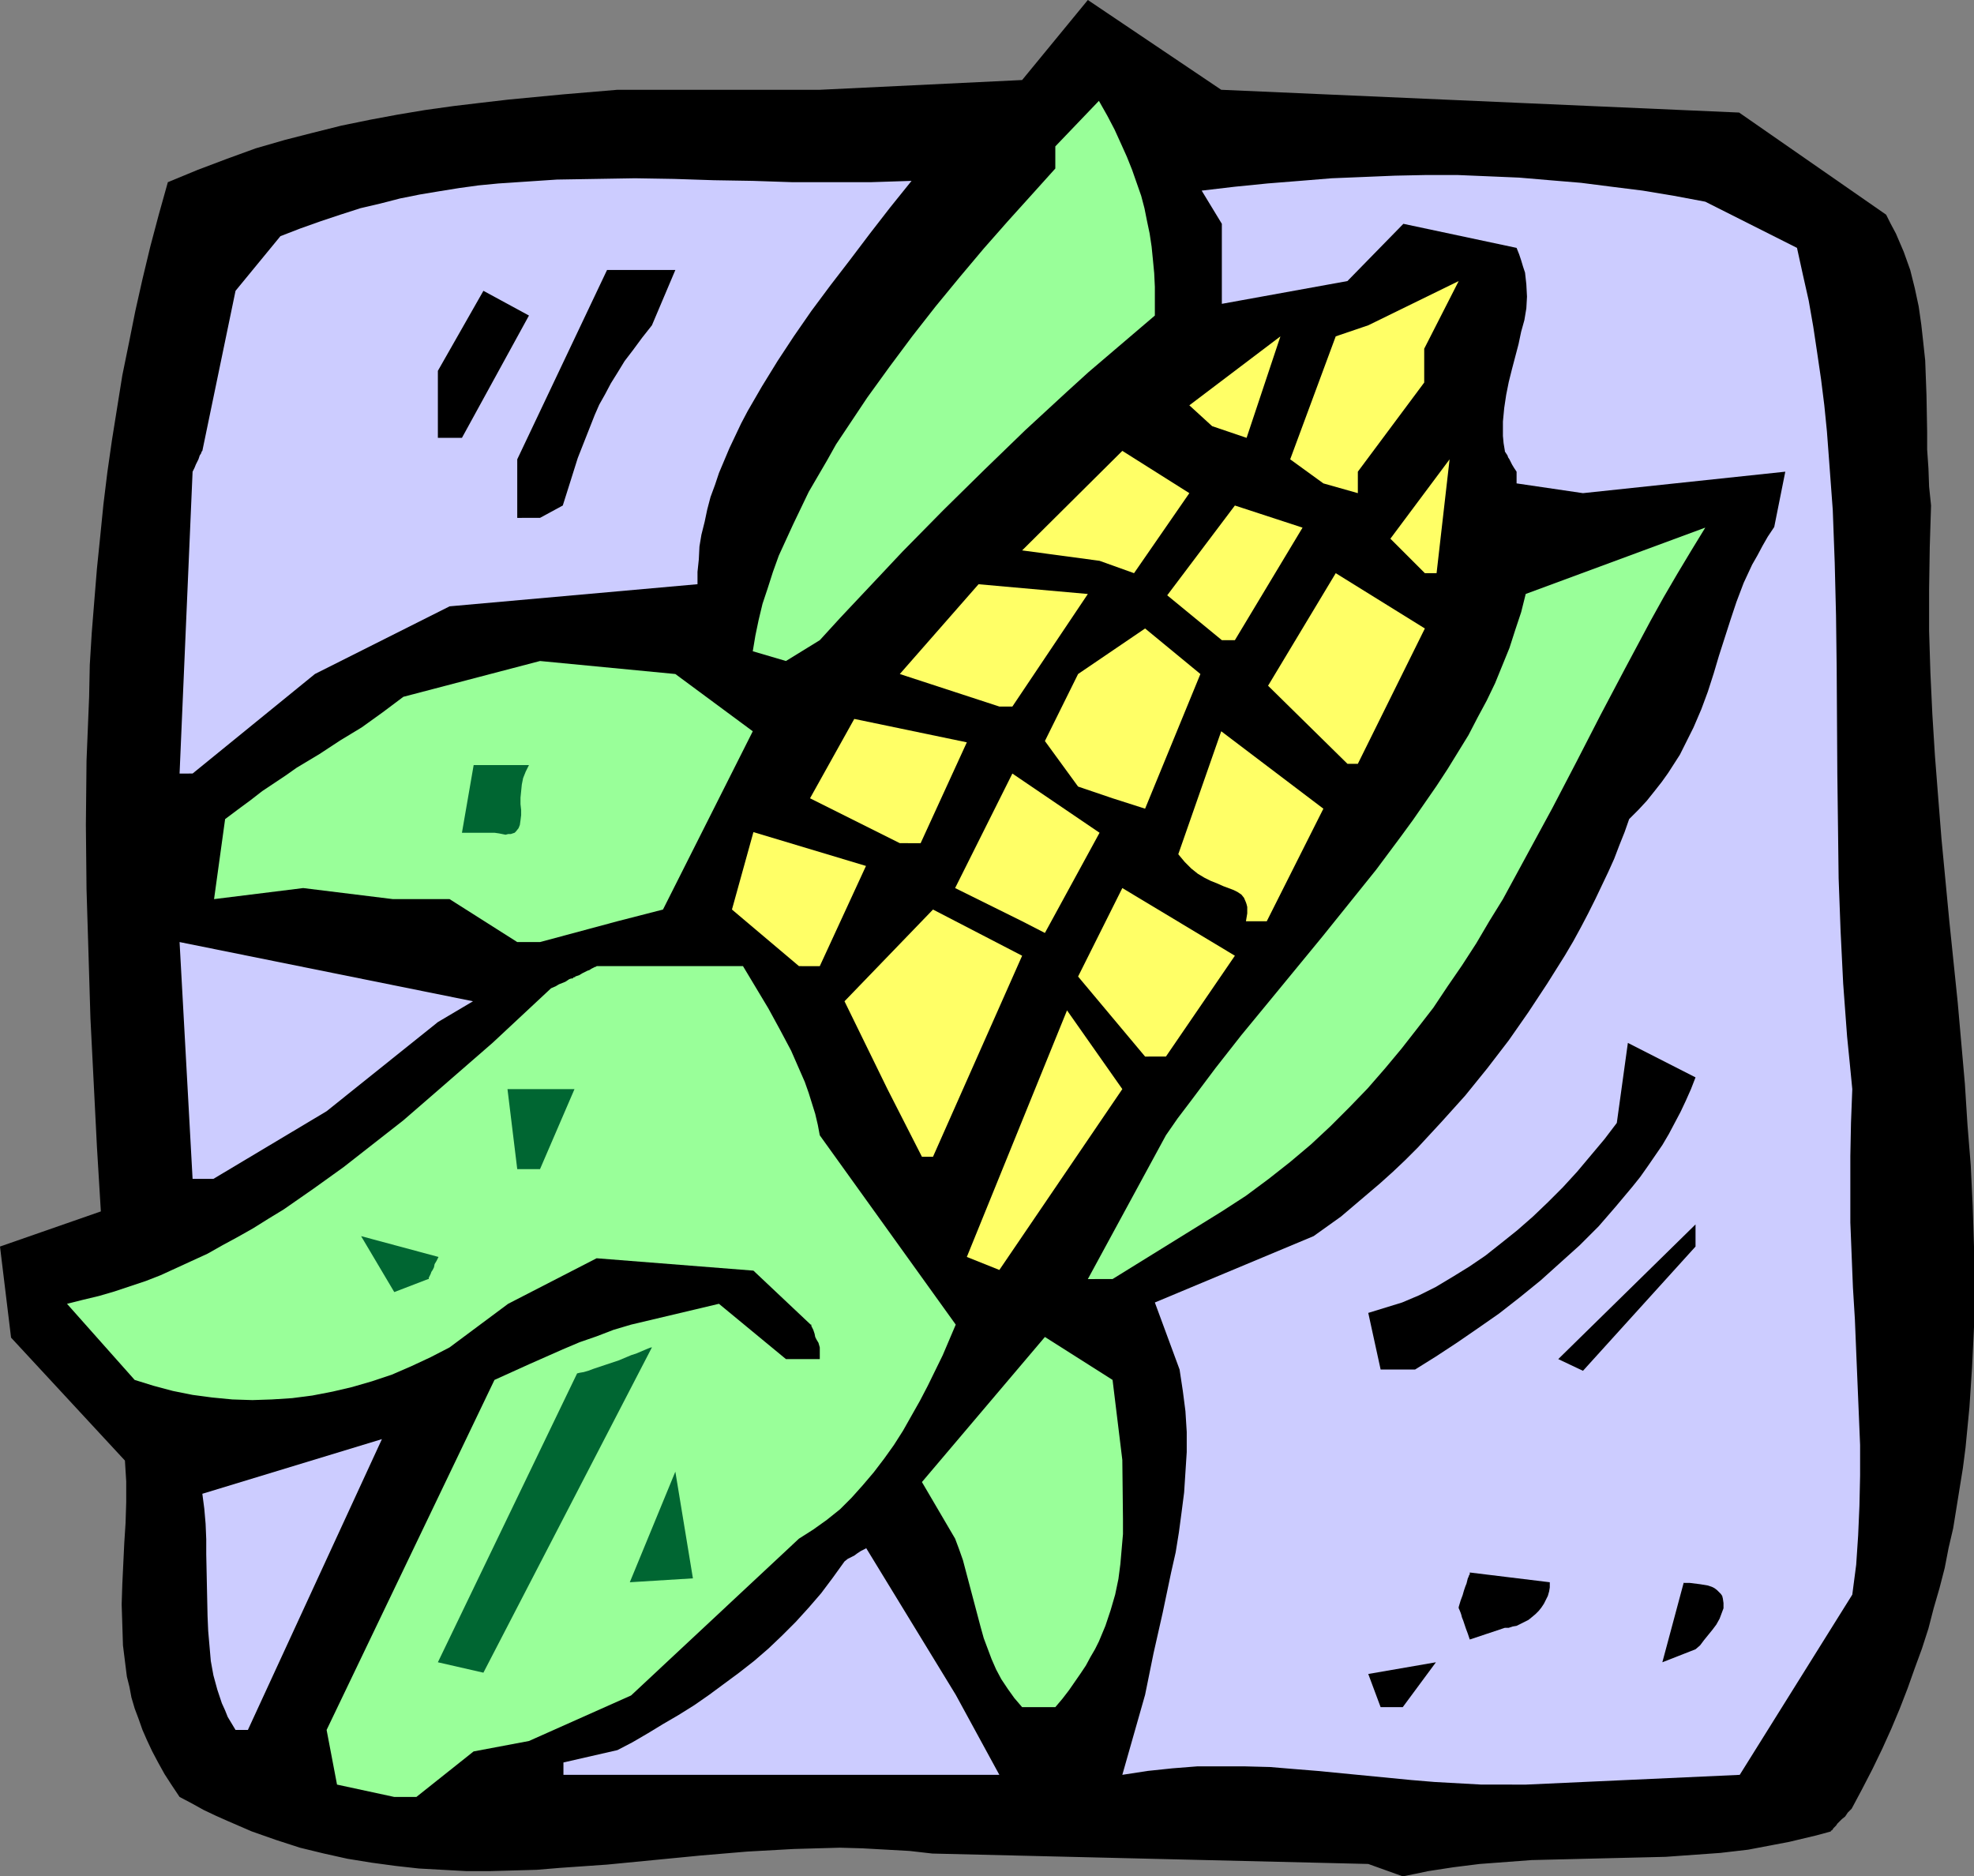
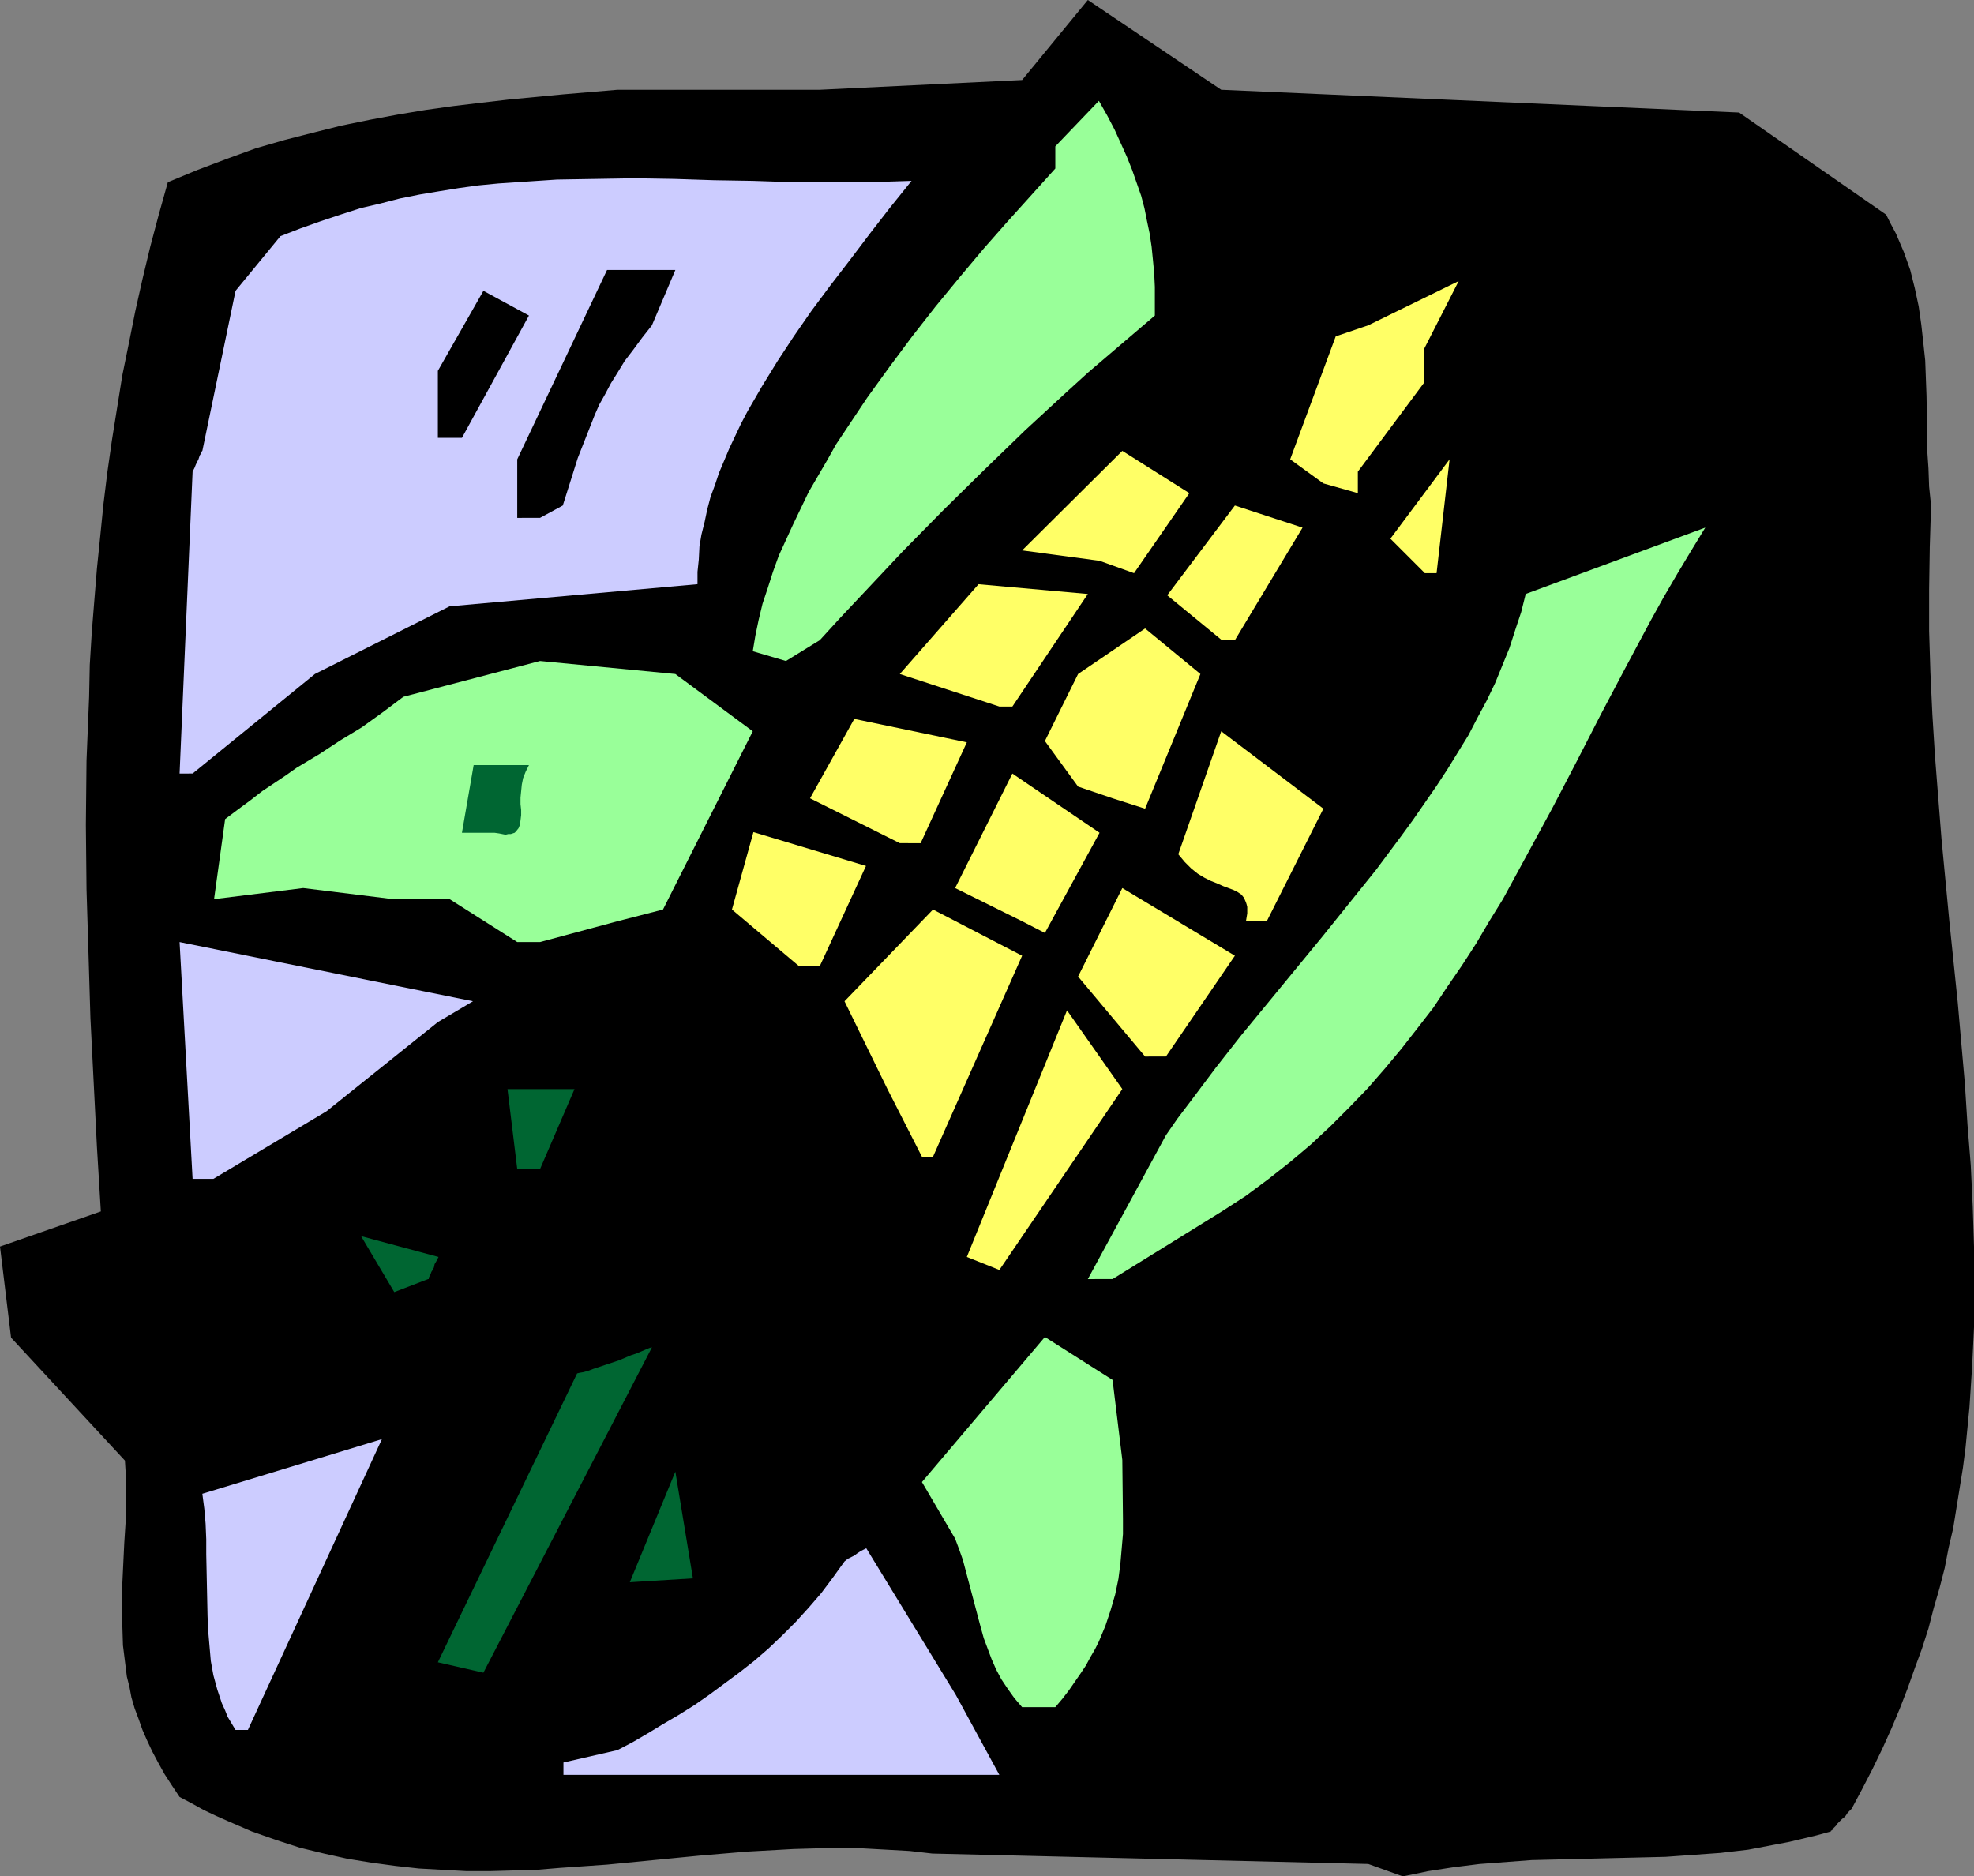
<svg xmlns="http://www.w3.org/2000/svg" xmlns:ns1="http://sodipodi.sourceforge.net/DTD/sodipodi-0.dtd" xmlns:ns2="http://www.inkscape.org/namespaces/inkscape" version="1.0" width="129.724mm" height="123.311mm" id="svg38" ns1:docname="Corn 14.wmf">
  <rect width="100%" height="100%" fill="#808080" stroke="none" />
  <ns1:namedview id="namedview38" pagecolor="#ffffff" bordercolor="#000000" borderopacity="0.25" ns2:showpageshadow="2" ns2:pageopacity="0.0" ns2:pagecheckerboard="0" ns2:deskcolor="#d1d1d1" ns2:document-units="mm" />
  <defs id="defs1">
    <pattern id="WMFhbasepattern" patternUnits="userSpaceOnUse" width="6" height="6" x="0" y="0" />
  </defs>
  <path style="fill:#000000;fill-opacity:1;fill-rule:evenodd;stroke:none" d="m 339.844,462.986 -108.272,-2.586 -5.656,-0.646 -5.818,-0.323 -5.818,-0.323 -5.656,-0.162 -5.818,0.162 -5.656,0.162 -5.818,0.323 -5.818,0.323 -11.474,0.97 -11.635,1.131 -11.635,1.131 -11.635,0.808 -5.818,0.485 -5.818,0.162 -5.818,0.162 h -5.818 l -5.979,-0.323 -5.818,-0.323 -5.818,-0.646 -5.979,-0.808 -5.979,-0.97 -5.818,-1.293 -5.979,-1.454 -5.979,-1.939 -5.979,-2.101 -5.979,-2.586 -2.909,-1.293 -3.07,-1.454 -2.909,-1.616 -3.07,-1.616 -1.939,-2.909 -1.778,-2.747 -1.616,-2.909 -1.454,-2.747 -1.293,-2.747 -1.131,-2.586 -0.97,-2.747 -0.97,-2.586 -0.808,-2.747 -0.485,-2.586 -0.646,-2.586 -0.323,-2.586 -0.646,-5.171 -0.162,-5.171 -0.162,-5.01 0.162,-5.01 0.485,-10.181 0.323,-5.01 0.162,-5.171 v -5.171 l -0.323,-5.171 L 2.747,332.251 0,309.627 l 25.048,-8.726 -0.97,-15.998 -0.808,-15.998 -0.808,-15.998 -0.485,-16.16 -0.485,-15.837 -0.162,-15.998 0.162,-15.998 0.646,-15.837 0.162,-7.918 0.485,-7.918 0.646,-8.08 0.646,-7.918 0.808,-7.918 0.808,-8.08 0.97,-7.918 1.131,-7.918 1.293,-8.08 1.293,-8.08 1.616,-7.918 1.616,-8.08 1.778,-7.918 1.939,-8.08 2.101,-7.918 2.262,-8.08 7.434,-3.07 7.272,-2.747 7.11,-2.586 7.272,-2.101 6.949,-1.778 7.11,-1.778 7.11,-1.454 6.949,-1.293 6.787,-1.131 6.949,-0.97 6.787,-0.808 6.949,-0.808 13.574,-1.293 13.413,-1.131 h 28.28 21.978 L 253.873,19.877 270.195,0 l 33.128,22.301 128.633,5.656 36.522,25.371 1.131,2.262 1.293,2.424 0.97,2.262 0.97,2.262 0.808,2.262 0.808,2.262 1.131,4.525 0.97,4.525 0.646,4.525 0.485,4.363 0.485,4.525 0.323,8.726 0.162,9.05 v 4.363 l 0.323,4.686 0.162,4.525 0.485,4.686 -0.323,10.342 -0.162,10.504 v 10.342 l 0.323,10.342 0.485,10.342 0.646,10.342 0.808,10.342 0.808,10.181 1.939,20.362 2.101,20.362 1.778,20.2 0.646,10.181 0.808,10.019 0.485,10.181 0.323,10.019 v 10.019 10.019 l -0.485,10.019 -0.646,9.858 -0.97,10.019 -0.646,5.01 -0.808,5.01 -0.808,5.01 -0.808,5.01 -1.131,4.848 -0.97,5.01 -1.293,5.01 -1.454,5.01 -1.293,5.01 -1.616,5.01 -1.778,4.848 -1.778,5.01 -1.939,5.01 -2.101,5.01 -2.262,5.01 -2.424,5.01 -2.586,5.01 -2.586,4.848 -0.97,0.97 -0.646,0.97 -0.808,0.646 -0.646,0.646 -0.485,0.485 -0.323,0.485 -0.485,0.485 -0.162,0.162 -0.323,0.485 -0.323,0.162 v 0.162 l -3.555,0.97 -3.394,0.808 -3.394,0.808 -3.394,0.646 -6.787,1.293 -6.949,0.808 -6.787,0.485 -6.787,0.485 -6.626,0.162 -6.787,0.162 -6.626,0.162 -6.626,0.162 -6.626,0.162 -6.464,0.485 -6.464,0.485 -6.464,0.808 -6.302,0.97 -3.07,0.646 -3.232,0.646 z" id="path1" />
-   <path style="fill:#99ff99;fill-opacity:1;fill-rule:evenodd;stroke:none" d="m 97.929,446.341 -14.221,-3.07 -2.586,-13.574 41.693,-86.941 8.565,-3.878 8.403,-3.717 4.202,-1.778 4.202,-1.454 4.202,-1.616 4.363,-1.293 21.816,-5.171 16.645,13.736 h 8.403 v -2.909 l -0.323,-1.131 -0.485,-0.808 -0.323,-0.646 -0.162,-0.808 -0.323,-0.97 -0.323,-0.646 -0.162,-0.323 v -0.323 h -0.162 l -14.221,-13.413 -38.946,-3.07 -21.978,11.312 -14.544,10.827 -4.686,2.424 -4.848,2.262 -4.848,2.101 -4.848,1.616 -5.01,1.454 -4.848,1.131 -5.01,0.97 -5.01,0.646 -5.01,0.323 -4.848,0.162 -5.01,-0.162 -5.01,-0.485 -4.848,-0.646 -4.848,-0.97 -4.848,-1.293 -4.686,-1.454 -16.806,-18.907 3.878,-0.97 4.04,-0.97 3.878,-1.131 3.878,-1.293 3.878,-1.293 3.717,-1.454 3.878,-1.778 3.878,-1.778 3.878,-1.778 3.717,-2.101 3.878,-2.101 3.717,-2.101 3.878,-2.424 3.717,-2.262 7.434,-5.171 7.434,-5.333 7.434,-5.818 7.434,-5.818 7.272,-6.302 7.434,-6.464 7.434,-6.464 7.272,-6.787 7.272,-6.787 1.131,-0.485 0.808,-0.485 0.808,-0.323 0.808,-0.323 0.485,-0.323 0.485,-0.323 0.485,-0.162 h 0.323 l 0.323,-0.323 h 0.323 v -0.162 l 0.97,-0.323 0.808,-0.485 0.646,-0.323 0.646,-0.323 0.485,-0.162 0.485,-0.323 0.646,-0.323 0.323,-0.162 h 0.162 l 0.162,-0.162 h 36.36 l 6.302,10.504 2.909,5.333 2.747,5.171 2.262,5.171 1.131,2.586 0.97,2.747 0.808,2.586 0.808,2.586 0.646,2.747 0.485,2.586 33.774,47.026 -3.232,7.595 -3.717,7.595 -1.939,3.717 -2.101,3.717 -2.101,3.717 -2.262,3.555 -2.424,3.394 -2.586,3.394 -2.747,3.232 -2.747,3.07 -2.909,2.909 -3.232,2.586 -3.394,2.424 -3.555,2.262 -41.693,38.946 -25.371,11.312 -13.736,2.586 -14.221,11.312 z" id="path2" />
-   <path style="fill:#ccccff;fill-opacity:1;fill-rule:evenodd;stroke:none" d="m 373.78,443.271 h -5.818 l -5.818,-0.323 -5.818,-0.323 -5.818,-0.485 -11.635,-1.131 -11.635,-1.131 -5.979,-0.485 -5.818,-0.485 -6.141,-0.162 h -5.979 -5.979 l -6.141,0.485 -6.141,0.646 -6.302,0.97 5.656,-19.877 2.101,-10.342 2.262,-10.019 2.101,-10.019 1.131,-5.01 0.808,-5.01 0.646,-4.848 0.646,-5.01 0.323,-5.01 0.323,-5.01 v -5.01 l -0.323,-5.171 -0.646,-5.01 -0.808,-5.333 -6.141,-16.645 39.43,-16.483 3.394,-2.424 3.394,-2.424 3.232,-2.747 3.232,-2.747 3.232,-2.747 3.232,-2.909 3.07,-2.909 3.07,-3.07 5.979,-6.464 5.818,-6.464 5.494,-6.787 5.333,-6.949 4.848,-6.949 4.686,-7.11 4.363,-6.949 2.101,-3.555 1.939,-3.555 1.778,-3.394 1.778,-3.555 1.616,-3.394 1.616,-3.394 1.454,-3.232 1.293,-3.394 1.293,-3.232 1.131,-3.232 2.262,-2.262 2.101,-2.262 1.939,-2.424 1.778,-2.262 1.616,-2.262 1.454,-2.262 1.454,-2.262 1.131,-2.262 1.131,-2.262 1.131,-2.262 1.939,-4.525 1.616,-4.363 1.454,-4.525 1.293,-4.363 1.454,-4.525 1.454,-4.525 1.454,-4.363 1.778,-4.686 2.101,-4.525 1.293,-2.262 1.293,-2.424 1.293,-2.262 1.616,-2.424 2.747,-13.736 -50.258,5.333 -16.483,-2.424 v -2.909 l -0.646,-0.97 -0.485,-0.808 -0.323,-0.646 -0.323,-0.646 -0.323,-0.485 -0.162,-0.485 -0.323,-0.485 -0.323,-0.485 v -0.162 0 l -0.323,-1.939 -0.162,-1.778 v -1.778 -1.778 l 0.323,-3.394 0.485,-3.232 0.646,-3.232 0.808,-3.232 1.616,-6.141 0.646,-3.07 0.808,-2.909 0.485,-2.909 0.162,-2.909 -0.162,-3.07 -0.162,-1.454 -0.162,-1.454 -0.485,-1.454 -0.485,-1.616 -0.485,-1.454 -0.646,-1.616 -28.118,-5.979 -13.898,14.221 -31.189,5.656 V 55.591 l -5.01,-8.242 8.242,-0.97 8.08,-0.808 8.08,-0.646 7.918,-0.646 7.918,-0.323 7.757,-0.323 7.757,-0.162 h 7.757 l 7.757,0.323 7.595,0.323 7.595,0.646 7.757,0.646 7.595,0.97 7.757,0.97 7.757,1.293 7.757,1.454 22.786,11.474 1.454,6.626 1.454,6.464 1.131,6.464 0.97,6.464 0.97,6.626 0.808,6.464 0.646,6.464 0.485,6.464 0.97,13.09 0.485,13.09 0.323,13.09 0.162,13.09 0.162,26.179 0.162,12.928 0.162,13.09 0.485,13.09 0.646,13.09 0.97,13.09 0.646,6.464 0.646,6.626 -0.323,8.403 -0.162,8.242 v 8.242 8.242 l 0.323,8.08 0.323,8.08 0.485,7.918 0.323,7.918 0.323,7.757 0.323,7.757 0.323,7.757 v 7.595 l -0.162,7.434 -0.323,7.434 -0.485,7.272 -0.97,7.434 -27.957,44.763 -53.166,2.424 z" id="path3" />
  <path style="fill:#ccccff;fill-opacity:1;fill-rule:evenodd;stroke:none" d="m 139.945,437.776 13.413,-3.07 3.717,-1.939 3.878,-2.262 3.717,-2.262 3.878,-2.262 3.878,-2.424 3.717,-2.586 3.717,-2.747 3.717,-2.747 3.717,-2.909 3.555,-3.07 3.394,-3.232 3.394,-3.394 3.232,-3.555 3.07,-3.555 2.909,-3.878 2.909,-4.04 0.808,-0.646 0.97,-0.485 0.646,-0.323 0.646,-0.485 0.97,-0.646 0.646,-0.323 0.323,-0.162 0.323,-0.162 v -0.162 l 22.301,36.522 10.827,19.877 H 139.945 Z" id="path4" />
  <path style="fill:#ccccff;fill-opacity:1;fill-rule:evenodd;stroke:none" d="m 58.499,429.696 -0.97,-1.616 -0.97,-1.616 -0.646,-1.616 -0.808,-1.778 -1.131,-3.394 -0.97,-3.555 -0.646,-3.555 -0.323,-3.717 -0.323,-3.717 -0.162,-3.717 -0.162,-7.595 -0.162,-7.757 v -3.717 l -0.162,-3.878 -0.323,-3.717 -0.485,-3.717 44.602,-13.574 -33.29,72.235 z" id="path5" />
  <path style="fill:#99ff99;fill-opacity:1;fill-rule:evenodd;stroke:none" d="m 253.873,424.04 -1.939,-2.262 -1.616,-2.262 -1.616,-2.424 -1.293,-2.424 -1.131,-2.586 -0.97,-2.586 -0.97,-2.586 -0.808,-2.909 -1.454,-5.494 -1.454,-5.494 -1.454,-5.494 -0.97,-2.747 -0.97,-2.586 -8.242,-14.059 30.542,-36.037 16.806,10.666 2.424,19.877 0.162,14.706 v 3.717 l -0.323,3.717 -0.323,3.717 -0.485,3.717 -0.808,3.878 -1.131,3.878 -1.293,3.878 -0.808,1.939 -0.808,1.939 -0.97,1.939 -1.131,1.939 -1.131,2.101 -1.293,1.939 -1.454,2.101 -1.454,2.101 -1.616,2.101 -1.778,2.101 z" id="path6" />
-   <path style="fill:#000000;fill-opacity:1;fill-rule:evenodd;stroke:none" d="m 342.915,424.04 -3.07,-8.242 16.806,-2.909 -8.242,11.15 z" id="path7" />
  <path style="fill:#006632;fill-opacity:1;fill-rule:evenodd;stroke:none" d="m 108.757,412.89 34.582,-71.751 0.646,-0.162 0.97,-0.162 1.131,-0.323 1.293,-0.485 1.454,-0.485 1.454,-0.485 3.394,-1.131 3.07,-1.293 1.454,-0.485 1.131,-0.485 1.131,-0.485 0.808,-0.323 0.485,-0.162 h 0.162 v 0 l -41.854,80.8 z" id="path8" />
  <path style="fill:#000000;fill-opacity:1;fill-rule:evenodd;stroke:none" d="m 412.888,412.89 5.333,-19.877 v 0.162 h 1.454 l 1.293,0.162 1.293,0.162 0.97,0.162 0.97,0.162 0.97,0.323 0.646,0.323 0.646,0.485 0.485,0.485 0.485,0.485 0.323,0.485 0.162,0.646 0.162,1.131 v 1.293 l -0.485,1.293 -0.485,1.293 -0.808,1.454 -0.97,1.293 -2.101,2.586 -0.97,1.293 -1.131,0.97 z" id="path9" />
  <path style="fill:#000000;fill-opacity:1;fill-rule:evenodd;stroke:none" d="m 365.054,407.234 -0.485,-1.454 -0.485,-1.293 -0.323,-0.97 -0.323,-0.97 -0.323,-0.808 -0.162,-0.646 -0.162,-0.485 -0.323,-0.808 -0.162,-0.323 v -0.162 -0.162 l 0.485,-1.616 0.485,-1.293 0.323,-1.131 0.323,-0.97 0.323,-0.808 0.162,-0.646 0.162,-0.646 0.162,-0.323 0.162,-0.485 0.162,-0.162 v -0.323 -0.162 l 19.877,2.424 v 0.162 1.131 l -0.162,0.97 -0.323,1.131 -0.485,0.97 -0.485,0.97 -0.646,0.97 -0.646,0.808 -0.808,0.808 -0.97,0.808 -0.808,0.646 -0.97,0.485 -0.97,0.485 -0.97,0.485 -0.97,0.162 -0.97,0.323 h -0.97 z" id="path10" />
  <path style="fill:#006632;fill-opacity:1;fill-rule:evenodd;stroke:none" d="m 156.429,393.013 11.312,-27.472 4.363,26.503 z" id="path11" />
  <path style="fill:#000000;fill-opacity:1;fill-rule:evenodd;stroke:none" d="m 342.915,340.169 -3.07,-14.059 4.202,-1.293 4.202,-1.293 4.202,-1.778 4.202,-2.101 4.04,-2.424 4.202,-2.586 4.04,-2.747 3.878,-3.07 4.04,-3.232 3.878,-3.394 3.717,-3.555 3.717,-3.717 3.555,-3.878 3.394,-4.04 3.394,-4.04 3.07,-4.04 2.747,-19.877 16.806,8.565 -1.131,2.909 -1.293,2.909 -1.293,2.747 -1.454,2.747 -1.454,2.747 -1.616,2.747 -1.778,2.586 -1.778,2.586 -1.939,2.747 -1.939,2.424 -4.202,5.01 -4.202,4.848 -4.686,4.686 -4.848,4.363 -4.848,4.363 -5.171,4.202 -5.171,4.04 -5.333,3.717 -5.171,3.555 -5.171,3.394 -5.171,3.232 z" id="path12" />
  <path style="fill:#000000;fill-opacity:1;fill-rule:evenodd;stroke:none" d="m 387.032,337.584 34.098,-33.451 v 5.494 l -27.957,30.866 z" id="path13" />
  <path style="fill:#006632;fill-opacity:1;fill-rule:evenodd;stroke:none" d="m 97.929,320.939 -8.242,-13.898 19.23,5.171 -0.485,0.97 -0.485,0.808 -0.162,0.808 -0.323,0.646 -0.323,0.485 -0.162,0.485 -0.323,0.646 -0.162,0.323 v 0.323 h -0.162 z" id="path14" />
  <path style="fill:#99ff99;fill-opacity:1;fill-rule:evenodd;stroke:none" d="m 270.195,317.707 19.392,-35.714 2.909,-4.202 3.07,-4.04 6.302,-8.403 6.464,-8.242 6.787,-8.242 13.413,-16.322 6.626,-8.242 6.626,-8.242 6.141,-8.242 3.07,-4.202 2.909,-4.202 2.909,-4.202 2.747,-4.202 2.586,-4.202 2.586,-4.202 2.262,-4.363 2.262,-4.202 2.101,-4.363 1.778,-4.363 1.778,-4.363 1.454,-4.525 1.454,-4.363 1.131,-4.525 44.602,-16.483 -3.555,5.818 -3.394,5.656 -3.394,5.818 -3.232,5.818 -6.302,11.797 -6.141,11.635 -5.979,11.635 -5.979,11.474 -6.141,11.312 -6.141,11.312 -3.394,5.494 -3.232,5.494 -3.555,5.494 -3.555,5.171 -3.555,5.333 -3.878,5.01 -4.04,5.171 -4.04,4.848 -4.363,5.01 -4.525,4.686 -4.686,4.686 -4.848,4.525 -5.171,4.363 -5.333,4.202 -5.656,4.202 -5.979,3.878 -27.149,16.806 z" id="path15" />
  <path style="fill:#ffff66;fill-opacity:1;fill-rule:evenodd;stroke:none" d="m 240.137,312.212 24.886,-61.247 13.736,19.554 -30.542,44.925 z" id="path16" />
  <path style="fill:#ccccff;fill-opacity:1;fill-rule:evenodd;stroke:none" d="m 47.834,292.82 -3.232,-58.823 72.882,14.706 -8.726,5.171 -27.634,22.139 -28.118,16.806 z" id="path17" />
  <path style="fill:#006632;fill-opacity:1;fill-rule:evenodd;stroke:none" d="m 128.472,290.396 -2.424,-19.877 h 16.645 l -8.565,19.877 z" id="path18" />
  <path style="fill:#ffff66;fill-opacity:1;fill-rule:evenodd;stroke:none" d="m 228.987,287.326 -8.565,-16.806 -10.666,-21.816 21.978,-22.786 22.139,11.474 -22.139,49.935 z" id="path19" />
  <path style="fill:#ffff66;fill-opacity:1;fill-rule:evenodd;stroke:none" d="m 284.416,262.439 -16.645,-19.877 10.989,-21.978 27.957,16.806 -17.13,25.048 z" id="path20" />
  <path style="fill:#ffff66;fill-opacity:1;fill-rule:evenodd;stroke:none" d="m 198.445,239.977 -16.645,-14.059 5.333,-19.23 27.957,8.403 -11.474,24.887 z" id="path21" />
  <path style="fill:#99ff99;fill-opacity:1;fill-rule:evenodd;stroke:none" d="M 128.472,233.998 111.665,223.332 H 97.606 l -22.301,-2.747 -22.139,2.747 2.747,-19.877 3.232,-2.424 3.07,-2.262 2.909,-2.262 2.909,-1.939 2.909,-1.939 2.747,-1.939 5.656,-3.394 5.171,-3.394 5.333,-3.232 5.171,-3.717 2.586,-1.939 2.586,-1.939 33.936,-8.888 33.613,3.232 19.23,14.221 -22.301,44.279 -11.312,2.909 -19.23,5.171 z" id="path22" />
  <path style="fill:#ffff66;fill-opacity:1;fill-rule:evenodd;stroke:none" d="m 253.873,228.826 -16.645,-8.242 14.221,-28.442 21.654,14.706 -13.574,24.887 z" id="path23" />
  <path style="fill:#ffff66;fill-opacity:1;fill-rule:evenodd;stroke:none" d="m 309.464,228.826 0.162,-0.97 0.162,-0.97 v -0.808 -0.808 l -0.162,-0.646 -0.162,-0.485 -0.485,-1.131 -0.646,-0.808 -0.97,-0.646 -0.97,-0.485 -1.293,-0.485 -1.293,-0.485 -1.454,-0.646 -1.616,-0.646 -1.616,-0.808 -1.616,-0.97 -1.616,-1.293 -1.616,-1.616 -0.808,-0.97 -0.808,-0.97 10.666,-30.543 25.371,19.23 -14.059,27.957 z" id="path24" />
  <path style="fill:#ffff66;fill-opacity:1;fill-rule:evenodd;stroke:none" d="m 223.493,209.434 -22.301,-11.15 10.989,-19.715 27.957,5.818 -11.474,25.048 z" id="path25" />
  <path style="fill:#006632;fill-opacity:1;fill-rule:evenodd;stroke:none" d="m 114.736,206.849 2.909,-16.806 h 13.736 l -0.808,1.616 -0.646,1.616 -0.323,1.616 -0.162,1.616 -0.162,1.616 v 1.616 l 0.162,1.454 v 1.293 l -0.162,1.293 -0.162,1.131 -0.323,0.808 -0.646,0.808 -0.323,0.323 -0.485,0.162 -0.485,0.162 h -0.646 l -0.646,0.162 -0.808,-0.162 -0.808,-0.162 -1.131,-0.162 z" id="path26" />
  <path style="fill:#ffff66;fill-opacity:1;fill-rule:evenodd;stroke:none" d="m 276.336,198.284 -8.565,-2.909 -8.242,-11.312 8.242,-16.645 16.645,-11.312 13.736,11.312 -13.736,33.451 z" id="path27" />
  <path style="fill:#ccccff;fill-opacity:1;fill-rule:evenodd;stroke:none" d="m 44.602,192.143 3.232,-74.983 0.485,-0.97 0.323,-0.808 0.323,-0.646 0.323,-0.646 0.162,-0.485 0.162,-0.485 0.323,-0.485 0.162,-0.485 0.162,-0.162 v 0 l 8.242,-39.754 11.15,-13.574 5.01,-1.939 5.01,-1.778 4.848,-1.616 5.01,-1.616 4.848,-1.131 5.01,-1.293 4.848,-0.97 4.848,-0.808 5.01,-0.808 4.686,-0.646 5.01,-0.485 4.848,-0.323 9.696,-0.646 9.696,-0.162 9.696,-0.162 9.696,0.162 9.858,0.323 9.696,0.162 9.696,0.323 h 9.858 9.858 l 10.019,-0.323 -5.333,6.626 -5.01,6.464 -5.01,6.626 -4.848,6.302 -4.686,6.302 -4.363,6.302 -4.04,6.141 -3.878,6.302 -3.555,6.141 -1.616,3.07 -1.454,3.07 -1.454,3.07 -1.293,3.07 -1.293,3.07 -0.97,2.909 -1.131,3.07 -0.808,3.07 -0.646,3.07 -0.808,3.232 -0.485,2.909 -0.162,3.232 -0.323,3.07 v 3.07 l -61.57,5.494 -33.451,16.806 -30.381,24.725 z" id="path28" />
-   <path style="fill:#ffff66;fill-opacity:1;fill-rule:evenodd;stroke:none" d="m 334.673,189.719 -19.715,-19.392 16.806,-27.957 22.139,13.736 -16.645,33.613 z" id="path29" />
  <path style="fill:#ffff66;fill-opacity:1;fill-rule:evenodd;stroke:none" d="m 248.217,175.498 -24.725,-8.08 19.554,-22.301 27.149,2.424 -18.746,27.957 z" id="path30" />
  <path style="fill:#99ff99;fill-opacity:1;fill-rule:evenodd;stroke:none" d="m 195.213,164.186 -8.242,-2.424 0.646,-3.878 0.808,-3.878 0.97,-4.04 1.293,-3.878 1.293,-4.04 1.454,-4.04 1.778,-3.878 1.778,-3.878 1.939,-4.04 1.939,-4.04 2.262,-3.878 2.262,-3.878 2.262,-4.04 2.586,-3.878 5.171,-7.757 5.494,-7.595 5.656,-7.595 5.818,-7.434 5.979,-7.272 5.979,-7.11 5.979,-6.787 5.979,-6.626 5.818,-6.464 v -5.494 l 10.827,-11.312 2.101,3.717 1.778,3.394 1.616,3.555 1.454,3.232 1.293,3.232 1.131,3.232 1.131,3.232 0.808,3.07 0.646,3.232 0.646,3.07 0.485,3.232 0.323,3.232 0.323,3.394 0.162,3.394 v 3.394 3.717 l -5.494,4.686 -5.494,4.686 -5.494,4.686 -5.333,4.848 -10.342,9.534 -10.181,9.858 -10.181,10.019 -10.181,10.342 -5.01,5.333 -5.171,5.494 -5.171,5.494 -5.171,5.656 z" id="path31" />
  <path style="fill:#ffff66;fill-opacity:1;fill-rule:evenodd;stroke:none" d="m 303.484,159.015 -13.574,-11.15 16.806,-22.301 16.806,5.494 -16.806,27.957 z" id="path32" />
  <path style="fill:#ffff66;fill-opacity:1;fill-rule:evenodd;stroke:none" d="m 353.904,142.37 -8.565,-8.565 14.706,-19.715 -3.232,28.28 z" id="path33" />
  <path style="fill:#ffff66;fill-opacity:1;fill-rule:evenodd;stroke:none" d="m 273.104,139.3 -19.23,-2.586 24.886,-24.725 16.645,10.504 -13.736,19.877 z" id="path34" />
  <path style="fill:#000000;fill-opacity:1;fill-rule:evenodd;stroke:none" d="m 128.472,128.634 v -14.544 l 22.301,-47.026 h 16.968 l -5.818,13.736 -2.424,3.07 -2.262,3.07 -2.101,2.747 -1.778,2.909 -1.616,2.586 -1.454,2.747 -1.454,2.586 -1.131,2.586 -2.101,5.333 -2.101,5.333 -1.778,5.656 -0.97,3.07 -0.97,3.07 -5.656,3.07 z" id="path35" />
  <path style="fill:#ffff66;fill-opacity:1;fill-rule:evenodd;stroke:none" d="m 328.694,120.069 -8.242,-5.979 11.312,-30.543 8.08,-2.747 22.462,-10.989 -8.565,16.806 v 8.403 l -16.483,22.139 v 5.333 z" id="path36" />
  <path style="fill:#000000;fill-opacity:1;fill-rule:evenodd;stroke:none" d="M 108.757,108.757 V 92.112 l 11.312,-19.877 11.312,6.141 -16.645,30.381 z" id="path37" />
-   <path style="fill:#ffff66;fill-opacity:1;fill-rule:evenodd;stroke:none" d="m 301.06,105.848 -5.656,-5.171 22.624,-17.13 -8.403,25.21 z" id="path38" />
</svg>